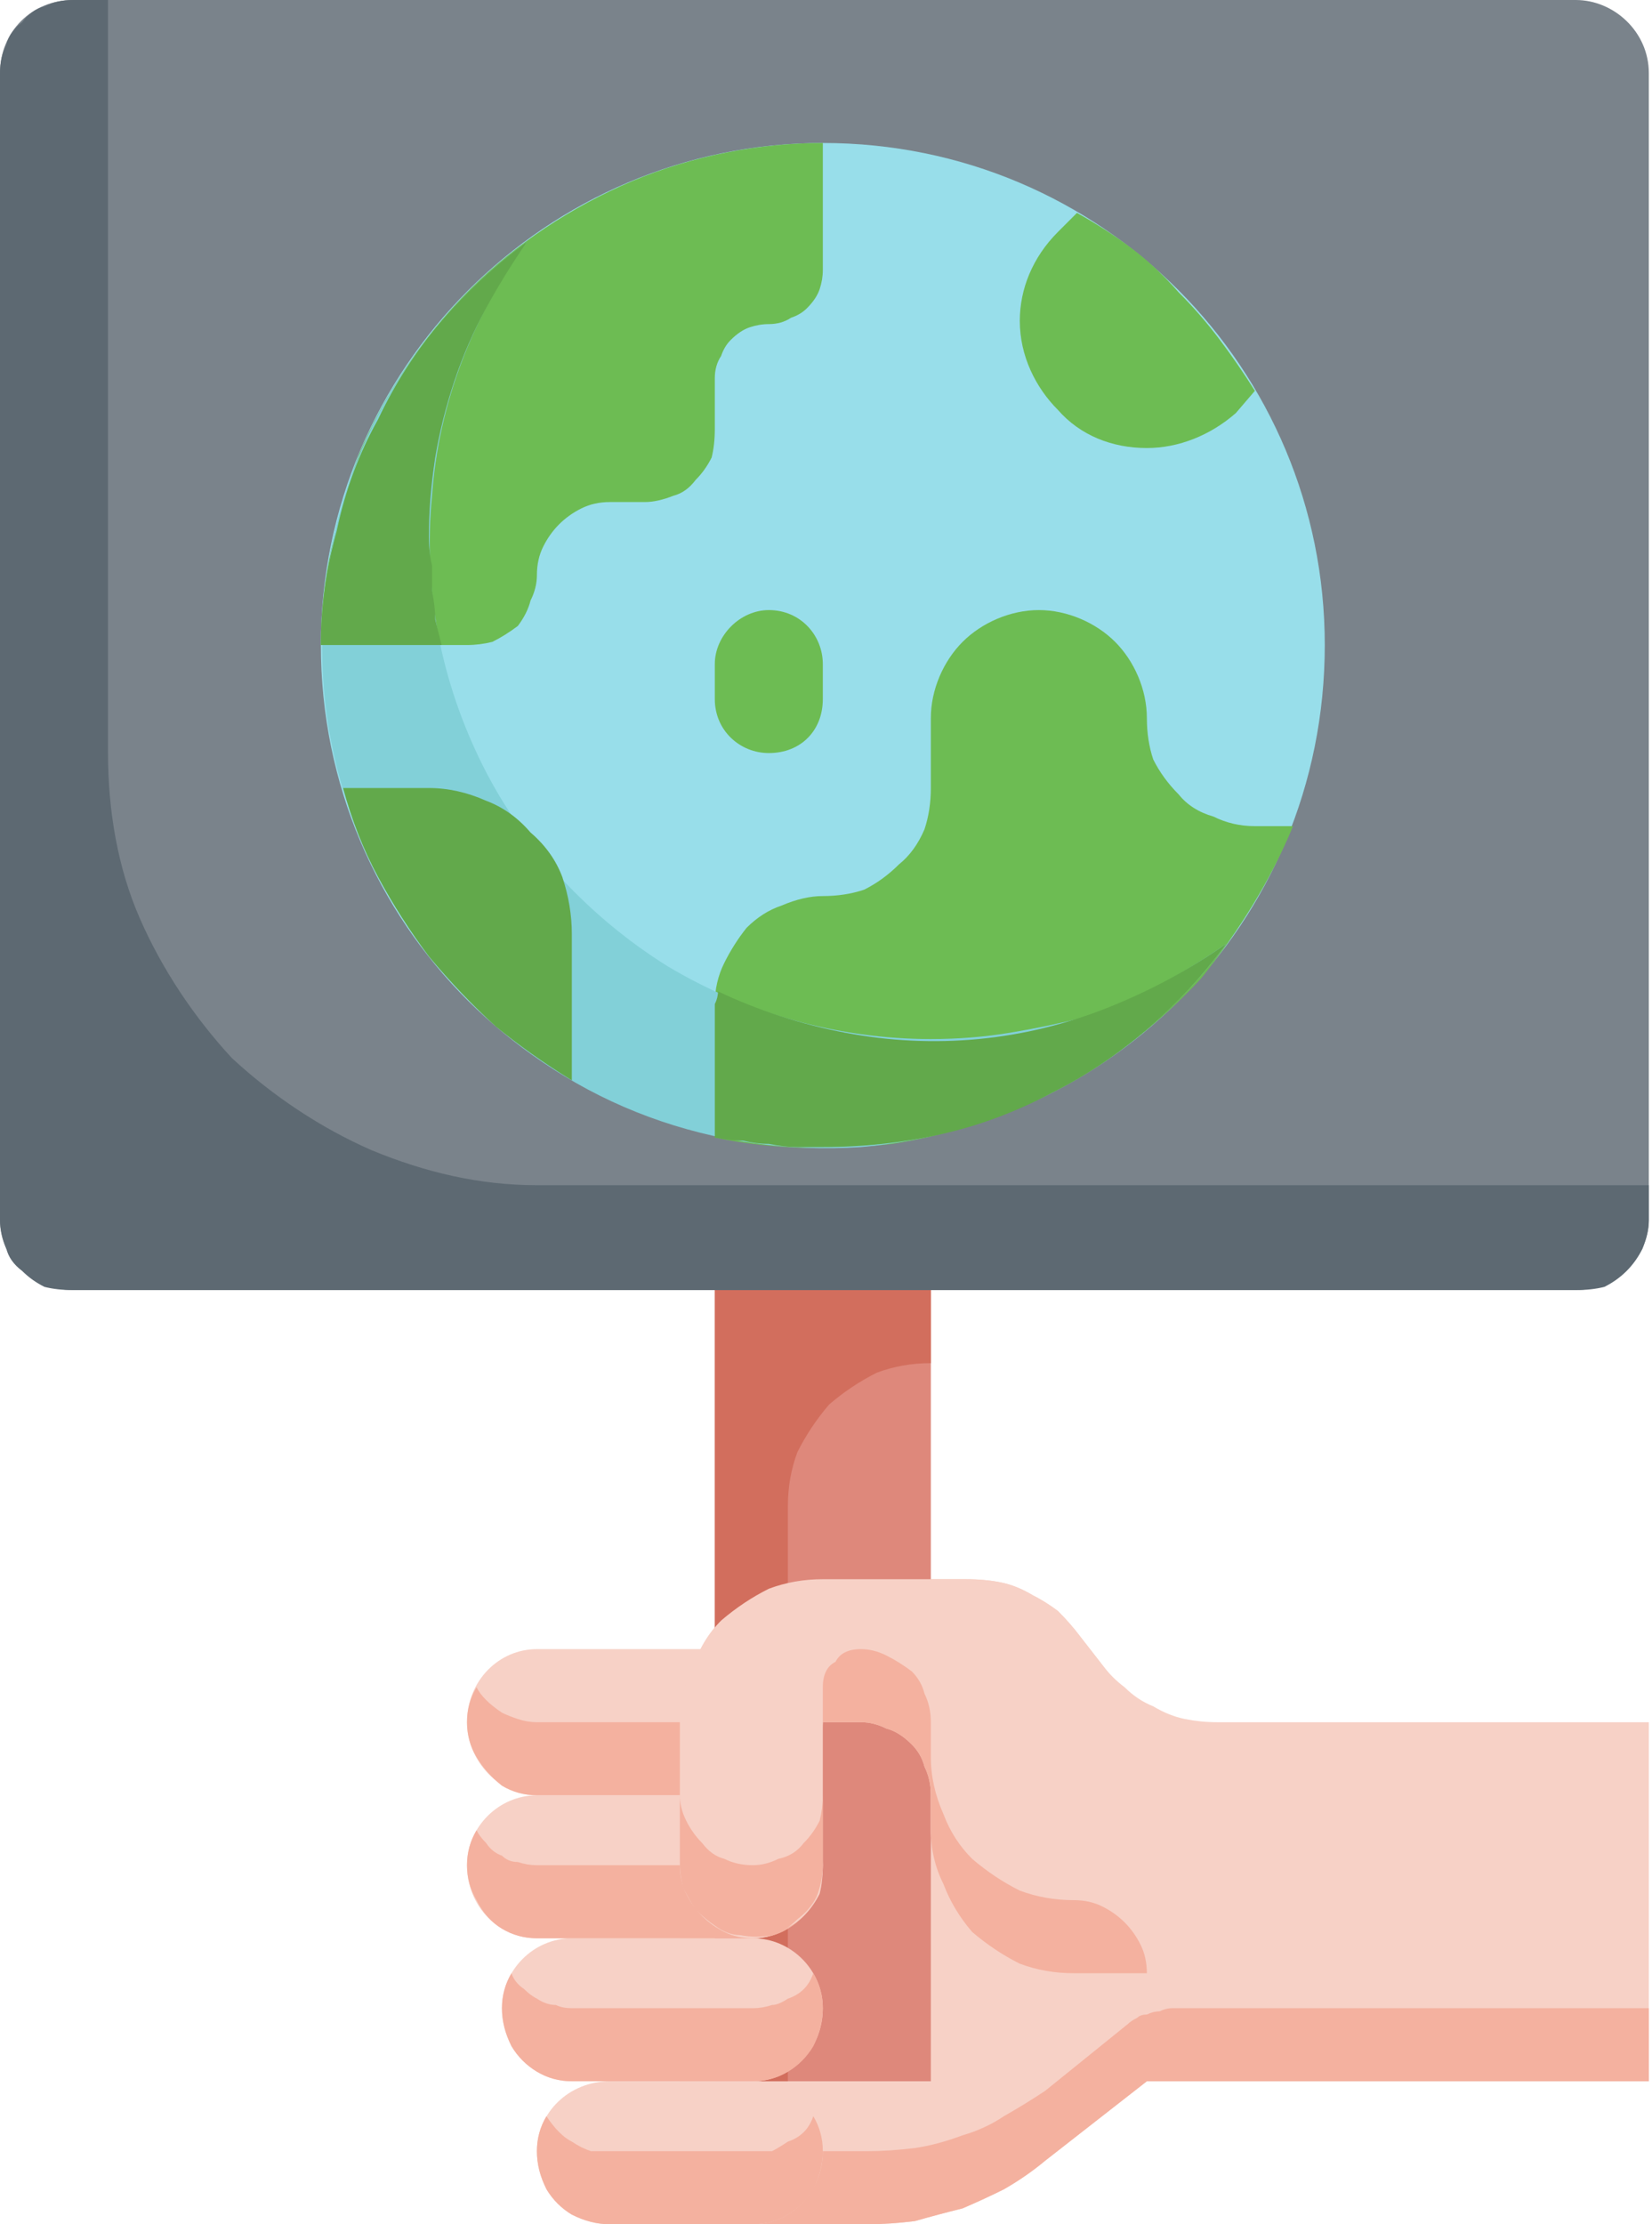
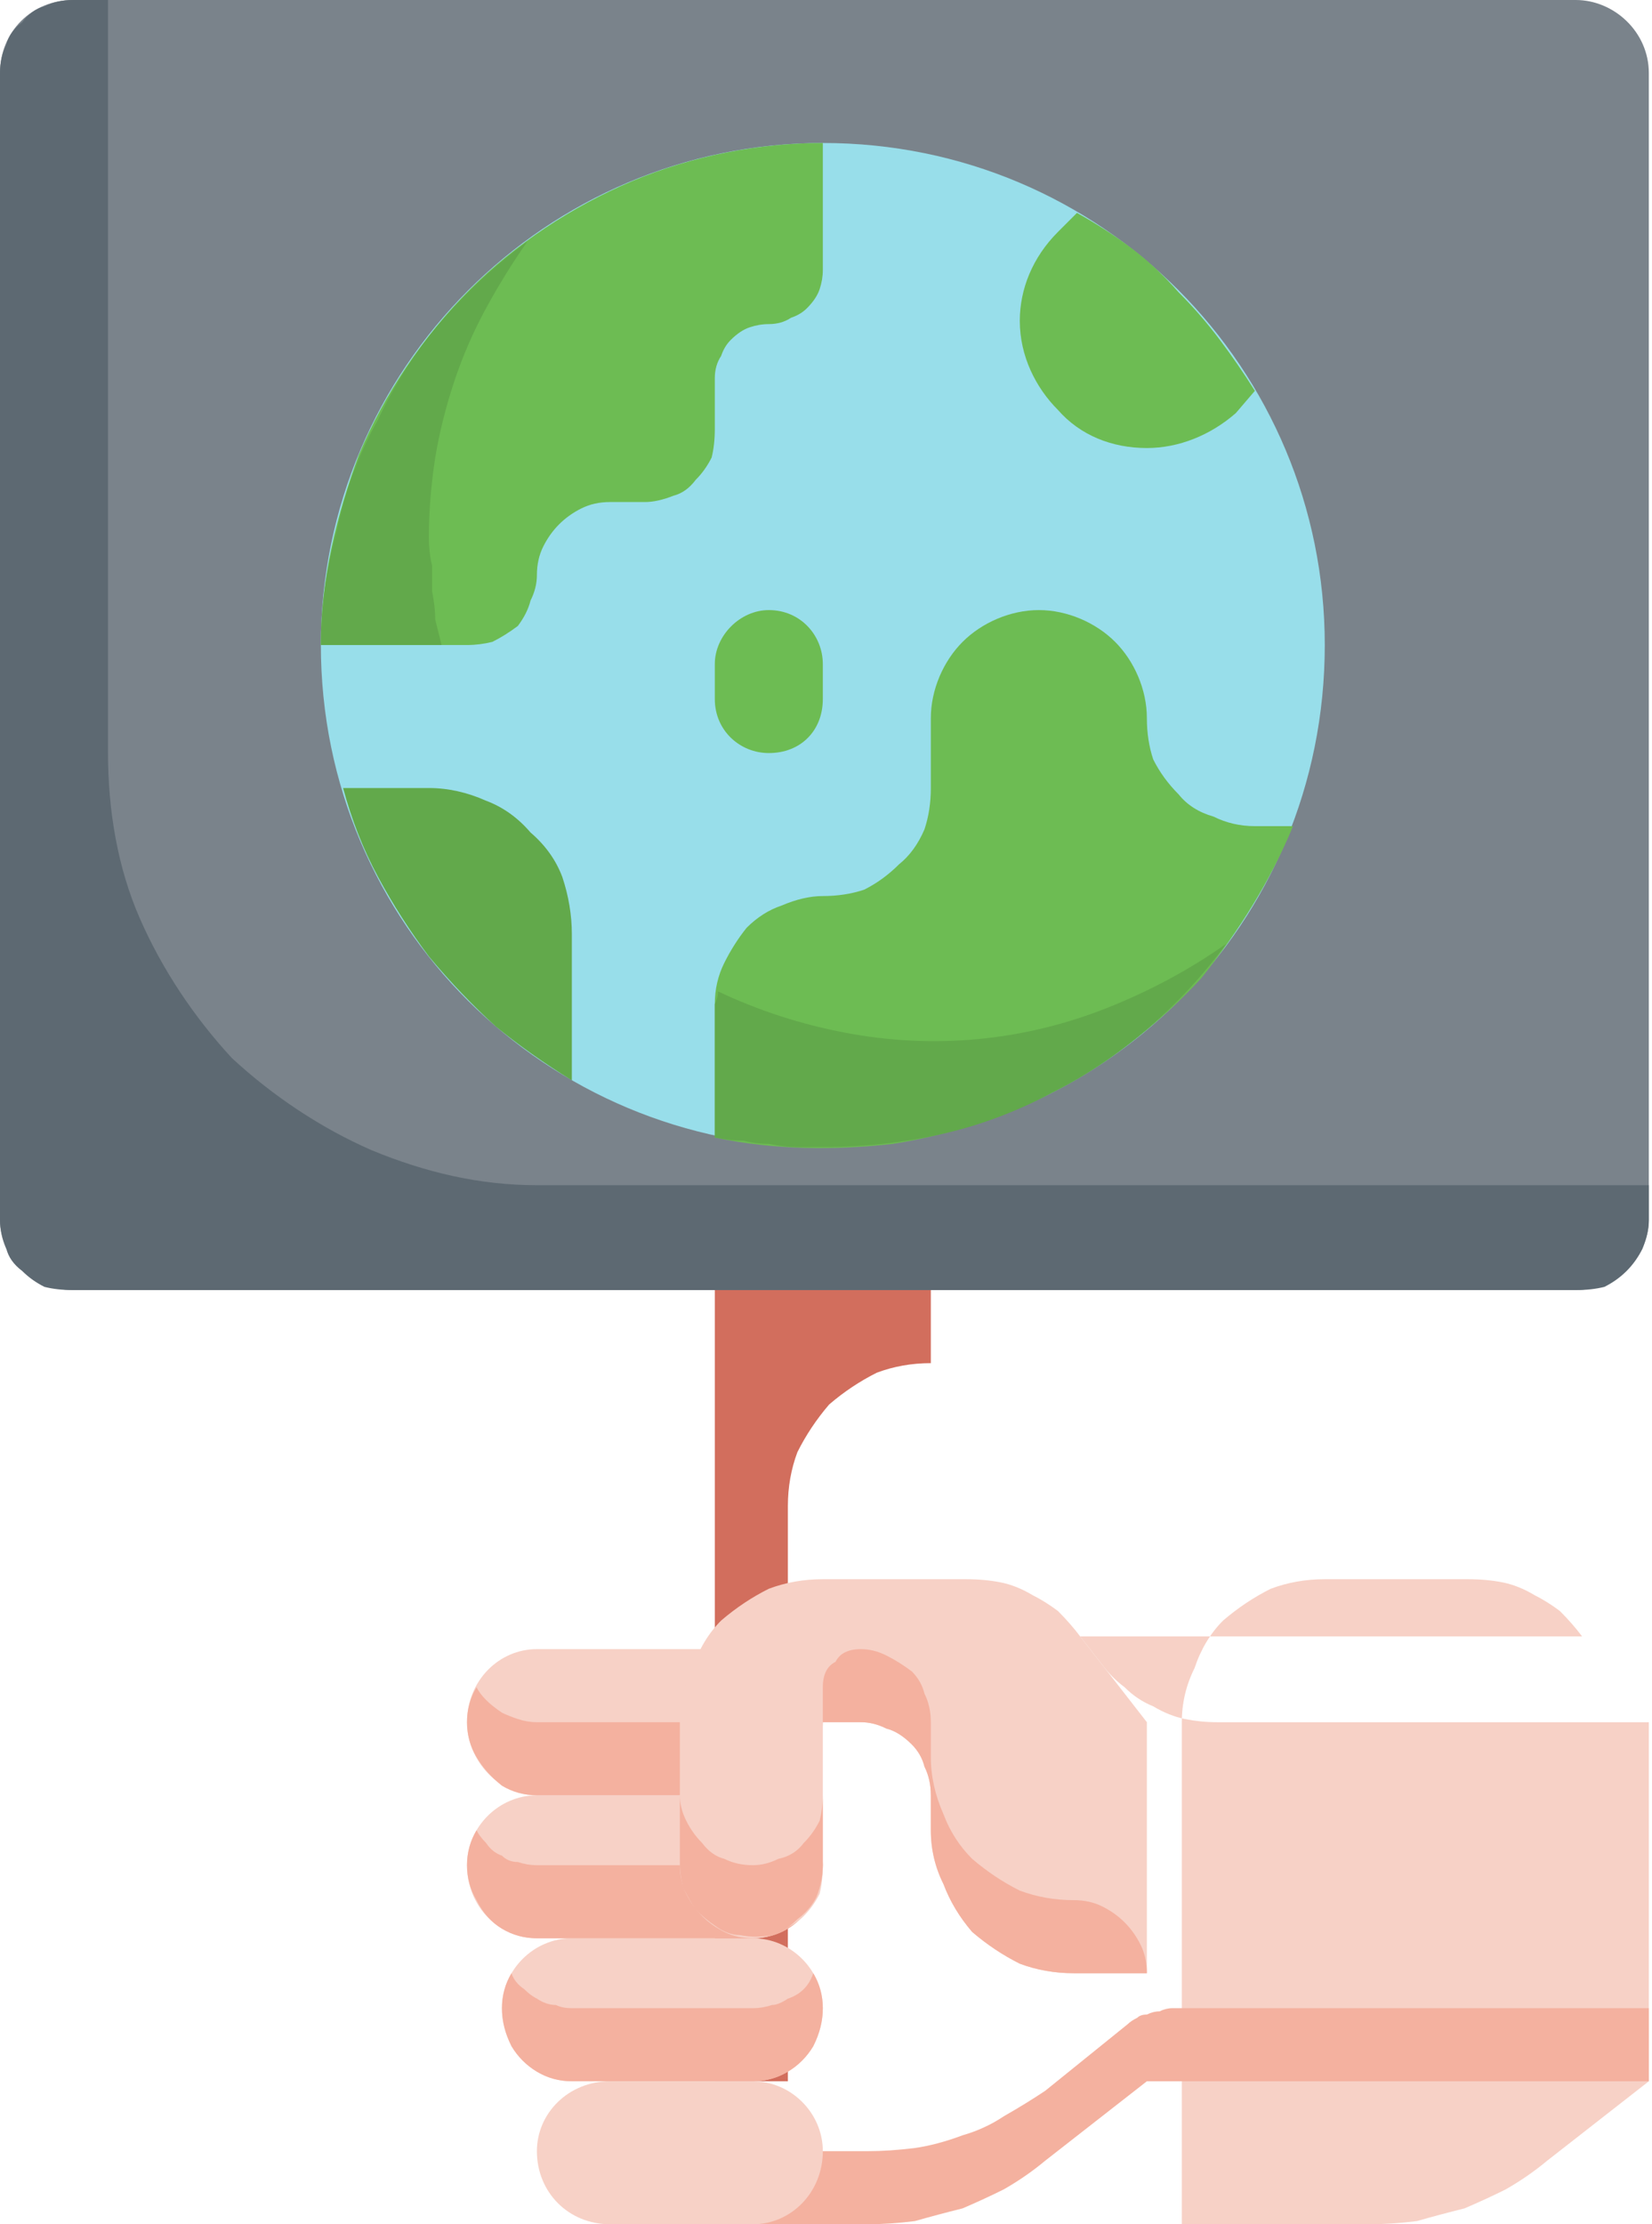
<svg xmlns="http://www.w3.org/2000/svg" version="1.2" viewBox="0 0 52 70" width="52" height="70">
  <style>.a{fill:#f7d1c6}.b{fill:#f4b19f}.c{fill:#de887b}.d{fill:#d26e5d}.e{fill:#7a838b}.f{fill:#5d6972}.g{fill:#98deea}.h{fill:#6dbc53}.i{fill:#82d0d8}.j{fill:#62a94b}</style>
-   <path class="a" d="m34 51.5l0.7 0.9q0.3 0.4 0.7 0.7 0.4 0.4 0.9 0.6 0.5 0.3 1 0.4 0.5 0.1 1 0.1h13.6v11.3h-15.8l-3.2 2.5q-0.6 0.5-1.3 0.9-0.6 0.3-1.3 0.6-0.8 0.2-1.5 0.4-0.8 0.1-1.5 0.1h-5.9v-15.8q0-0.9 0.4-1.7 0.3-0.9 0.9-1.5 0.7-0.6 1.5-1 0.8-0.3 1.7-0.3h4.5q0.6 0 1.1 0.1 0.5 0.1 1 0.4 0.4 0.2 0.8 0.5 0.4 0.4 0.7 0.8z" />
+   <path class="a" d="m34 51.5l0.7 0.9q0.3 0.4 0.7 0.7 0.4 0.4 0.9 0.6 0.5 0.3 1 0.4 0.5 0.1 1 0.1h13.6v11.3l-3.2 2.5q-0.6 0.5-1.3 0.9-0.6 0.3-1.3 0.6-0.8 0.2-1.5 0.4-0.8 0.1-1.5 0.1h-5.9v-15.8q0-0.9 0.4-1.7 0.3-0.9 0.9-1.5 0.7-0.6 1.5-1 0.8-0.3 1.7-0.3h4.5q0.6 0 1.1 0.1 0.5 0.1 1 0.4 0.4 0.2 0.8 0.5 0.4 0.4 0.7 0.8z" />
  <path class="b" d="m32.9 65.8q-0.6 0.4-1.3 0.8-0.6 0.4-1.3 0.6-0.8 0.3-1.5 0.4-0.8 0.1-1.5 0.1h-5.9v2.3h5.9q0.7 0 1.5-0.1 0.7-0.2 1.5-0.4 0.7-0.3 1.3-0.6 0.7-0.4 1.3-0.9l3.2-2.5h15.8v-2.3h-15q-0.2 0-0.4 0.1-0.2 0-0.4 0.1-0.2 0-0.3 0.1-0.2 0.1-0.3 0.2z" />
-   <path fill-rule="evenodd" class="c" d="m29.3 40.6v24.9h-6.8v-24.9z" />
  <path class="d" d="m29.3 42.9v-2.3h-6.8v24.9h2.3v-18.1q0-0.9 0.3-1.7 0.4-0.8 1-1.5 0.7-0.6 1.5-1 0.8-0.3 1.7-0.3z" />
  <path fill-rule="evenodd" class="a" d="m25.9 54.2c0 1.2-1 2.3-2.2 2.3h-6.8c-1.2 0-2.2-1.1-2.2-2.3 0-1.3 1-2.3 2.2-2.3h6.8c1.2 0 2.2 1 2.2 2.3z" />
  <path fill-rule="evenodd" class="a" d="m25.9 58.7c0 1.3-1 2.3-2.2 2.3h-6.8c-1.2 0-2.2-1-2.2-2.3 0-1.2 1-2.2 2.2-2.2h6.8c1.2 0 2.2 1 2.2 2.2z" />
  <path fill-rule="evenodd" class="a" d="m25.9 63.2c0 1.3-1 2.3-2.2 2.3h-5.7c-1.2 0-2.2-1-2.2-2.3 0-1.2 1-2.2 2.2-2.2h5.7c1.2 0 2.2 1 2.2 2.2z" />
  <path fill-rule="evenodd" class="a" d="m25.9 67.7c0 1.3-1 2.3-2.2 2.3h-4.5c-1.3 0-2.3-1-2.3-2.3 0-1.2 1-2.2 2.3-2.2h4.5c1.2 0 2.2 1 2.2 2.2z" />
-   <path class="b" d="m23.7 67.7h-4.5q-0.3 0-0.6 0-0.3-0.1-0.6-0.3-0.2-0.1-0.4-0.3-0.2-0.2-0.4-0.5-0.3 0.5-0.3 1.1 0 0.6 0.3 1.2 0.3 0.5 0.8 0.8 0.6 0.3 1.2 0.3h4.5q0.6 0 1.1-0.3 0.5-0.3 0.8-0.8 0.3-0.6 0.3-1.2 0-0.6-0.3-1.1-0.1 0.3-0.3 0.5-0.2 0.2-0.5 0.3-0.3 0.2-0.5 0.3-0.3 0-0.6 0z" />
  <path class="b" d="m23.7 63.2h-5.7q-0.3 0-0.5-0.1-0.3 0-0.6-0.2-0.2-0.1-0.4-0.3-0.3-0.2-0.4-0.5-0.3 0.5-0.3 1.1 0 0.6 0.3 1.2 0.3 0.5 0.8 0.8 0.5 0.3 1.1 0.3h5.7q0.6 0 1.1-0.3 0.5-0.3 0.8-0.8 0.3-0.6 0.3-1.2 0-0.6-0.3-1.1-0.1 0.3-0.3 0.5-0.2 0.2-0.5 0.3-0.3 0.2-0.5 0.2-0.3 0.1-0.6 0.1z" />
  <path class="b" d="m23.7 58.7h-6.8q-0.3 0-0.6-0.1-0.3 0-0.5-0.2-0.3-0.1-0.5-0.4-0.2-0.2-0.3-0.4-0.3 0.5-0.3 1.1 0 0.6 0.3 1.1 0.3 0.6 0.8 0.9 0.5 0.3 1.1 0.3h6.8q0.6 0 1.1-0.3 0.5-0.3 0.8-0.9 0.3-0.5 0.3-1.1 0-0.6-0.3-1.1-0.1 0.2-0.3 0.4-0.2 0.3-0.5 0.4-0.3 0.2-0.5 0.2-0.3 0.1-0.6 0.1z" />
  <path class="b" d="m23.7 54.2h-6.8q-0.3 0-0.6-0.1-0.3-0.1-0.5-0.2-0.3-0.2-0.5-0.4-0.2-0.2-0.3-0.4-0.3 0.5-0.3 1.1 0 0.6 0.3 1.1 0.3 0.5 0.8 0.9 0.5 0.3 1.1 0.3h6.8q0.6 0 1.1-0.3 0.5-0.4 0.8-0.9 0.3-0.5 0.3-1.1 0-0.6-0.3-1.1-0.1 0.2-0.3 0.4-0.2 0.2-0.5 0.4-0.3 0.1-0.5 0.2-0.3 0.1-0.6 0.1z" />
  <path class="a" d="m23.7 61q-0.5 0-0.9-0.2-0.4-0.2-0.7-0.5-0.3-0.3-0.5-0.7-0.2-0.4-0.2-0.9v-4.5q0-0.9 0.4-1.7 0.3-0.9 0.9-1.5 0.7-0.6 1.5-1 0.8-0.3 1.7-0.3h4.5q0.6 0 1.1 0.1 0.5 0.1 1 0.4 0.4 0.2 0.8 0.5 0.4 0.4 0.7 0.8l2.1 2.7v7.9h-2.3q-0.9 0-1.7-0.3-0.8-0.4-1.5-1-0.6-0.7-0.9-1.5-0.4-0.8-0.4-1.7v-1.1q0-0.5-0.2-0.9-0.1-0.4-0.4-0.7-0.4-0.4-0.8-0.5-0.4-0.2-0.8-0.2h-1.2v4.5q0 0.5-0.1 0.9-0.2 0.4-0.5 0.7-0.3 0.3-0.8 0.5-0.4 0.2-0.8 0.2z" />
  <path class="b" d="m23.7 58.7q-0.5 0-0.9-0.2-0.4-0.1-0.7-0.5-0.3-0.3-0.5-0.7-0.2-0.4-0.2-0.8v2.1q0 0.4 0.1 0.8 0.2 0.4 0.4 0.7 0.3 0.3 0.6 0.5 0.4 0.3 0.8 0.3 0.5 0.1 1 0 0.4-0.1 0.8-0.5 0.4-0.3 0.6-0.7 0.2-0.5 0.2-1v-2.2q0 0.4-0.1 0.8-0.2 0.4-0.5 0.7-0.3 0.4-0.8 0.5-0.4 0.2-0.8 0.2z" />
  <path class="b" d="m29.3 55.3v-1.1q0-0.5-0.2-0.9-0.1-0.4-0.4-0.7-0.4-0.3-0.8-0.5-0.4-0.2-0.8-0.2-0.3 0-0.5 0.1-0.2 0.1-0.3 0.3-0.2 0.1-0.3 0.3-0.1 0.2-0.1 0.5v1.1h1.2q0.4 0 0.8 0.2 0.4 0.1 0.8 0.5 0.3 0.3 0.4 0.7 0.2 0.4 0.2 0.9v1.1q0 0.9 0.4 1.7 0.3 0.8 0.9 1.5 0.7 0.6 1.5 1 0.8 0.3 1.7 0.3h2.3q0-0.5-0.2-0.9-0.2-0.4-0.5-0.7-0.3-0.3-0.7-0.5-0.4-0.2-0.9-0.2-0.9 0-1.7-0.3-0.8-0.4-1.5-1-0.6-0.6-0.9-1.4-0.4-0.9-0.4-1.8z" />
  <path fill-rule="evenodd" class="e" d="m2.3 0h47.3c1.2 0 2.3 1 2.3 2.3v36.1c0 1.2-1.1 2.2-2.3 2.2h-47.3c-1.3 0-2.3-1-2.3-2.2v-36.1c0-1.3 1-2.3 2.3-2.3z" />
  <path class="f" d="m16.9 37.3c-1.8 0-3.5-0.4-5.2-1.1-1.6-0.7-3.1-1.7-4.4-2.9-1.2-1.3-2.2-2.8-2.9-4.4-0.7-1.6-1-3.4-1-5.2v-23.7h-1.1q-0.5 0-0.9 0.2-0.4 0.1-0.7 0.5-0.4 0.3-0.5 0.7-0.2 0.4-0.2 0.9v36.1q0 0.4 0.2 0.9 0.1 0.4 0.5 0.7 0.3 0.3 0.7 0.5 0.4 0.1 0.9 0.1h47.3q0.5 0 0.9-0.1 0.4-0.2 0.7-0.5 0.3-0.3 0.5-0.7 0.2-0.5 0.2-0.9v-1.1z" />
  <path fill-rule="evenodd" class="g" d="m25.9 36.1c-8.7 0-15.8-7-15.8-15.8 0-8.7 7.1-15.8 15.8-15.8 8.8 0 15.8 7.1 15.8 15.8 0 8.8-7 15.8-15.8 15.8z" />
  <path class="h" d="m16.9 18.1q0-0.5 0.2-0.9 0.2-0.4 0.5-0.7 0.3-0.3 0.7-0.5 0.4-0.2 0.9-0.2h1.1q0.4 0 0.9-0.2 0.4-0.1 0.7-0.5 0.3-0.3 0.5-0.7 0.1-0.4 0.1-0.9v-1.6q0-0.4 0.2-0.7 0.1-0.3 0.3-0.5 0.3-0.3 0.6-0.4 0.3-0.1 0.6-0.1 0.4 0 0.7-0.2 0.3-0.1 0.5-0.3 0.3-0.3 0.4-0.6 0.1-0.3 0.1-0.6v-4c-2 0-4.1 0.4-6 1.2-1.9 0.8-3.7 2-5.1 3.4-1.5 1.5-2.7 3.3-3.5 5.2-0.7 1.9-1.2 3.9-1.2 6h4.6q0.4 0 0.8-0.1 0.4-0.2 0.8-0.5 0.3-0.4 0.4-0.8 0.2-0.4 0.2-0.8z" />
  <path class="h" d="m39.5 12.3q-0.5-0.8-1.1-1.6-0.6-0.8-1.3-1.5-0.7-0.8-1.5-1.4-0.8-0.6-1.7-1.1l-0.6 0.6c-0.8 0.8-1.2 1.8-1.2 2.8 0 1.1 0.5 2.1 1.2 2.8 0.7 0.8 1.7 1.2 2.8 1.2 1 0 2-0.4 2.8-1.1z" />
  <path class="h" d="m39.5 26q-0.7 0-1.3-0.3-0.7-0.2-1.1-0.7-0.5-0.5-0.8-1.1-0.2-0.6-0.2-1.3c0-0.9-0.4-1.8-1-2.4-0.6-0.6-1.5-1-2.4-1-0.9 0-1.8 0.4-2.4 1-0.6 0.6-1 1.5-1 2.4v2.2q0 0.7-0.2 1.3-0.3 0.7-0.8 1.1-0.5 0.5-1.1 0.8-0.6 0.2-1.3 0.2-0.6 0-1.3 0.3-0.6 0.2-1.1 0.7-0.4 0.5-0.7 1.1-0.3 0.6-0.3 1.3v4.2c1.9 0.4 3.8 0.4 5.6 0.2 1.9-0.3 3.7-0.9 5.3-1.8 1.7-0.9 3.1-2 4.4-3.4 1.2-1.5 2.2-3.1 2.9-4.8z" />
-   <path class="i" d="m29.3 32.7c-2.9 0-5.8-0.8-8.3-2.3-2.4-1.5-4.5-3.7-5.8-6.3-1.3-2.6-1.9-5.5-1.6-8.5 0.2-2.9 1.3-5.7 3-8-3.7 2.7-6.1 6.9-6.4 11.5-0.4 4.6 1.3 9.1 4.6 12.4 3.2 3.3 7.7 4.9 12.3 4.6 4.6-0.4 8.8-2.7 11.5-6.4q-1 0.7-2.1 1.3-1.1 0.6-2.3 1-1.2 0.3-2.4 0.5-1.2 0.2-2.5 0.2z" />
  <path fill-rule="evenodd" class="h" d="m24.2 19.2c1 0 1.7 0.8 1.7 1.7v1.1c0 1-0.7 1.7-1.7 1.7-0.9 0-1.7-0.7-1.7-1.7v-1.1c0-0.9 0.8-1.7 1.7-1.7z" />
  <path class="j" d="m13.5 24.8h-2.7q0.4 1.5 1.1 2.8 0.7 1.3 1.6 2.5 1 1.2 2.1 2.2 1.1 0.9 2.4 1.7v-4.6q0-0.9-0.3-1.8-0.3-0.8-1-1.4-0.6-0.7-1.4-1-0.9-0.4-1.8-0.4z" />
  <path class="j" d="m16.6 7.6q-0.7 1-1.3 2.1-0.6 1.1-1 2.3-0.4 1.2-0.6 2.4-0.2 1.3-0.2 2.5 0 0.5 0.1 0.9 0 0.4 0 0.8 0.1 0.5 0.1 0.9 0.1 0.4 0.2 0.8h-3.8q0-1.8 0.5-3.6 0.4-1.9 1.3-3.5 0.8-1.7 2-3.1 1.2-1.4 2.7-2.5z" />
  <path class="j" d="m38.6 29.7q-1.1 1.5-2.5 2.7-1.4 1.2-3 2-1.7 0.9-3.5 1.3-1.8 0.4-3.7 0.4-0.4 0-0.8 0-0.4 0-0.9-0.1-0.4 0-0.8-0.1-0.4 0-0.9-0.1v-4.2q0.1-0.2 0.1-0.4 1.9 0.9 4 1.3 2.1 0.4 4.2 0.2 2.1-0.2 4.1-1 2-0.8 3.7-2z" />
</svg>